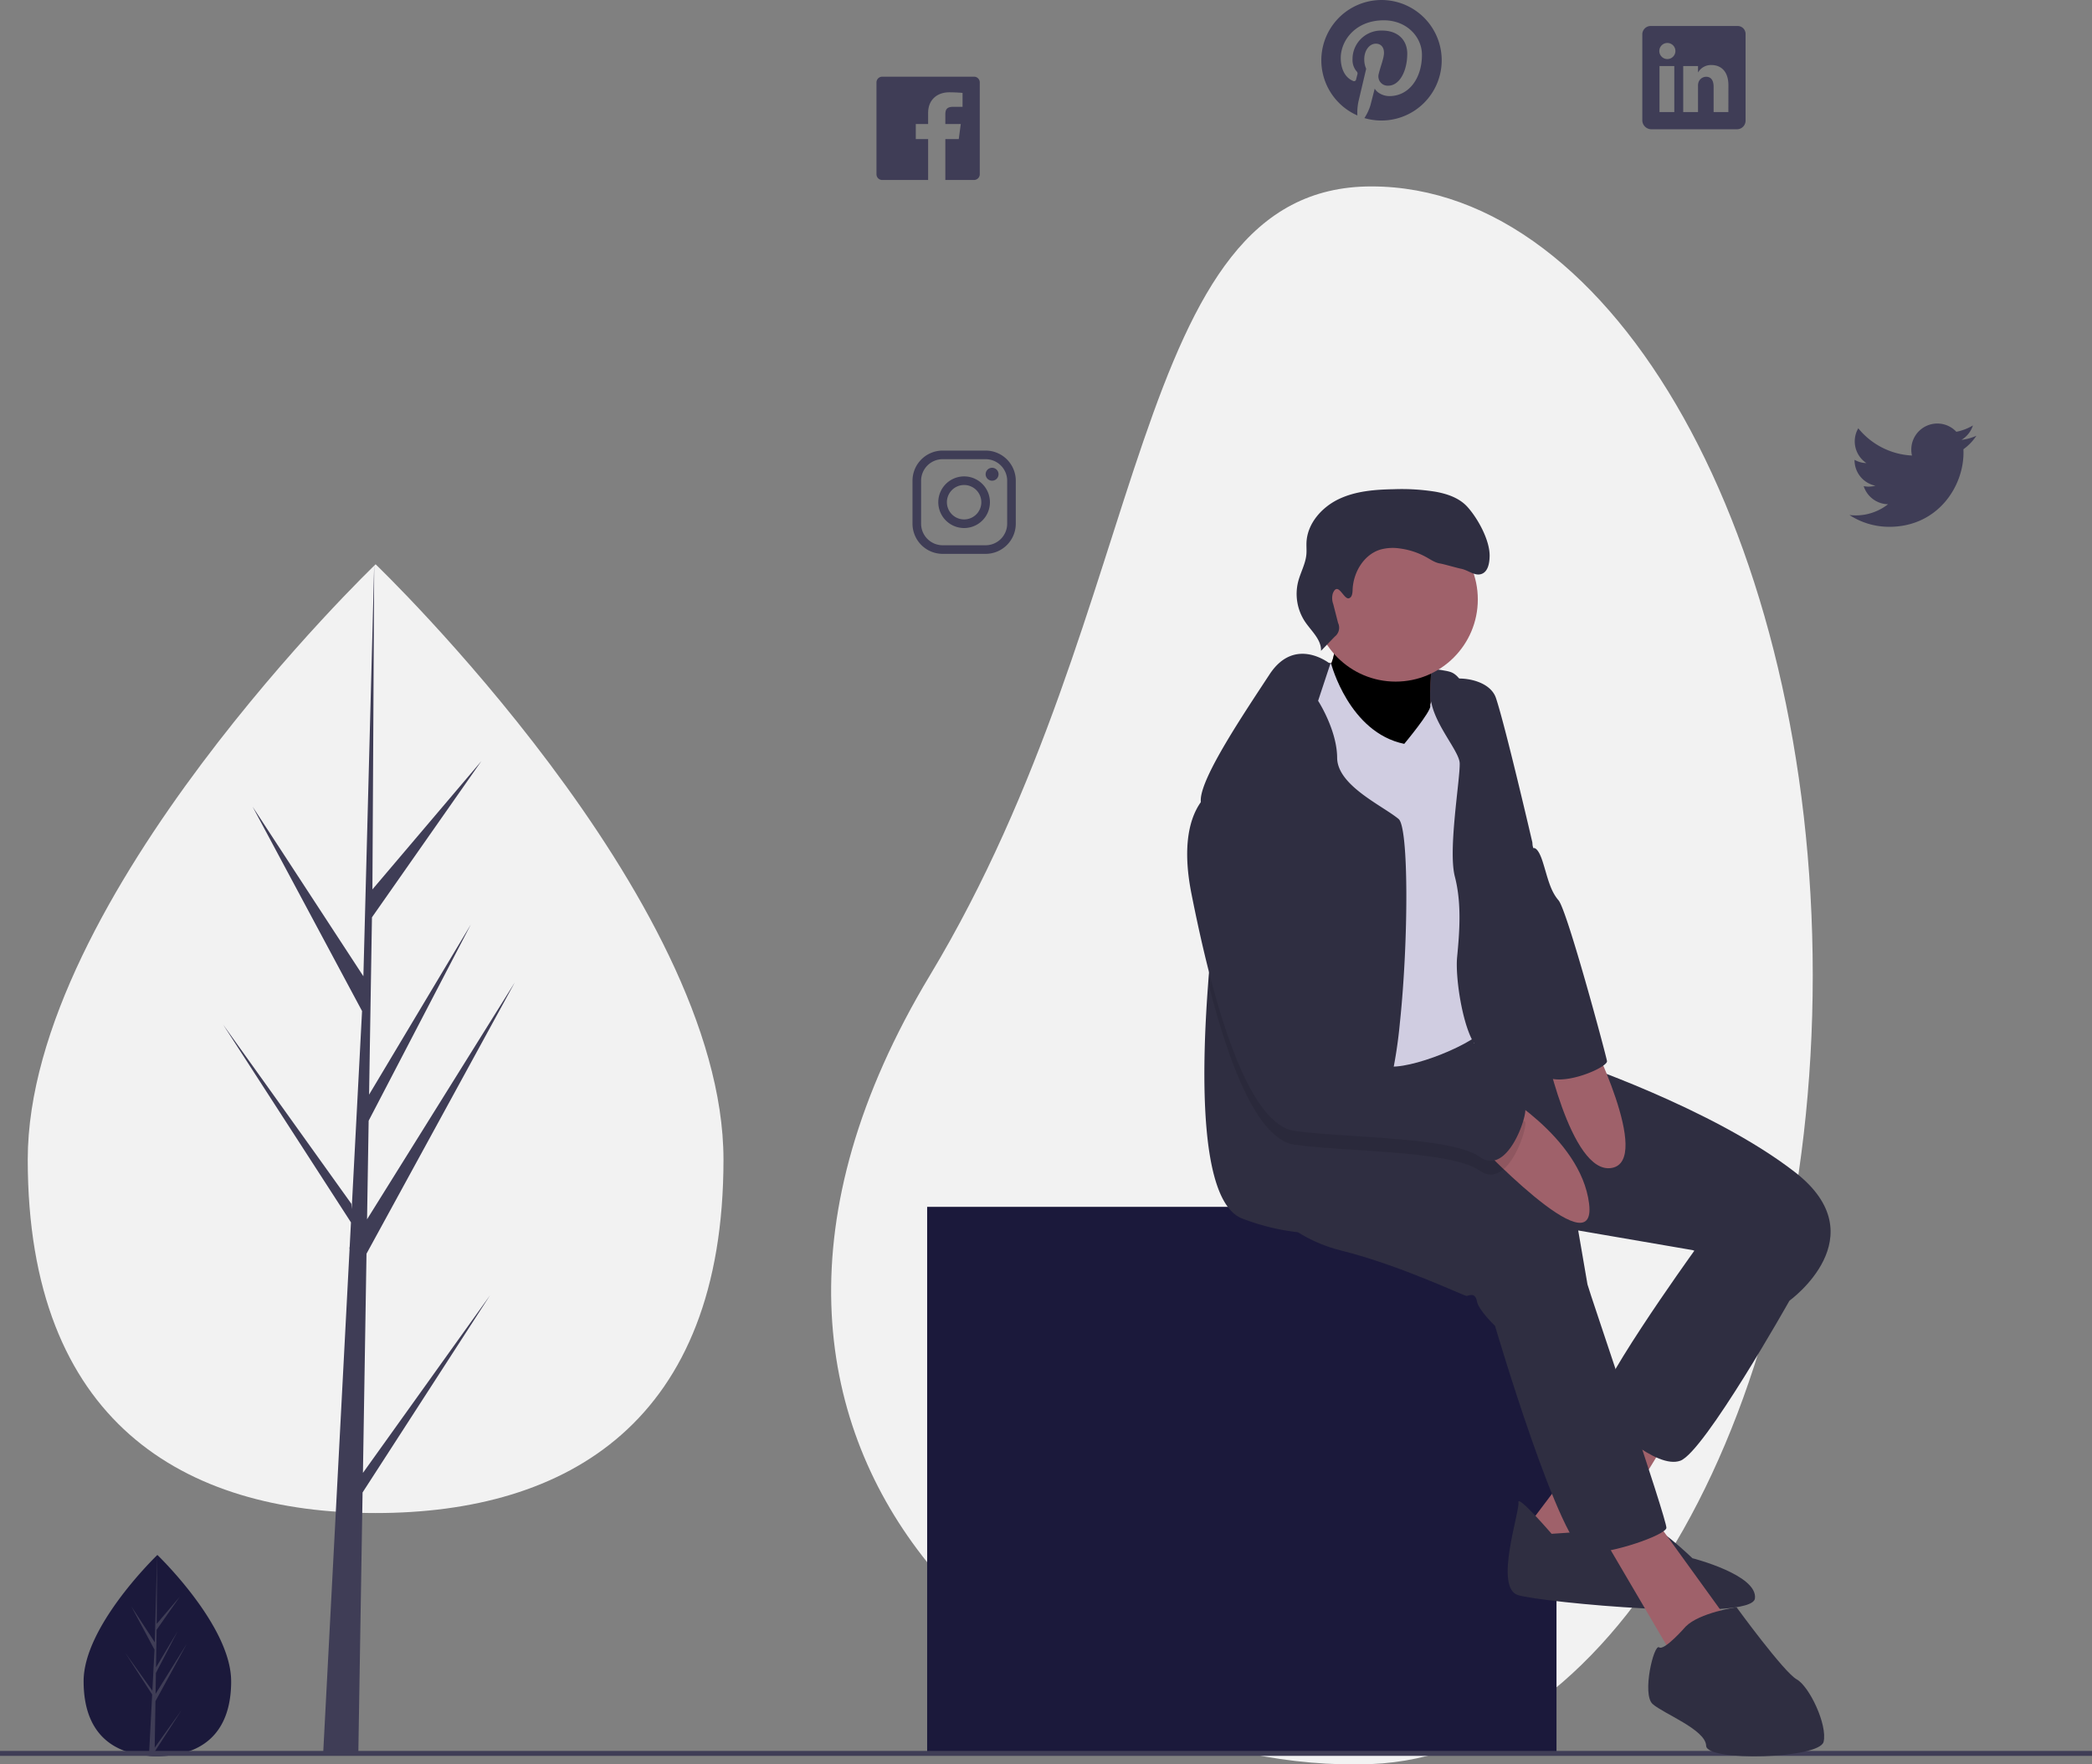
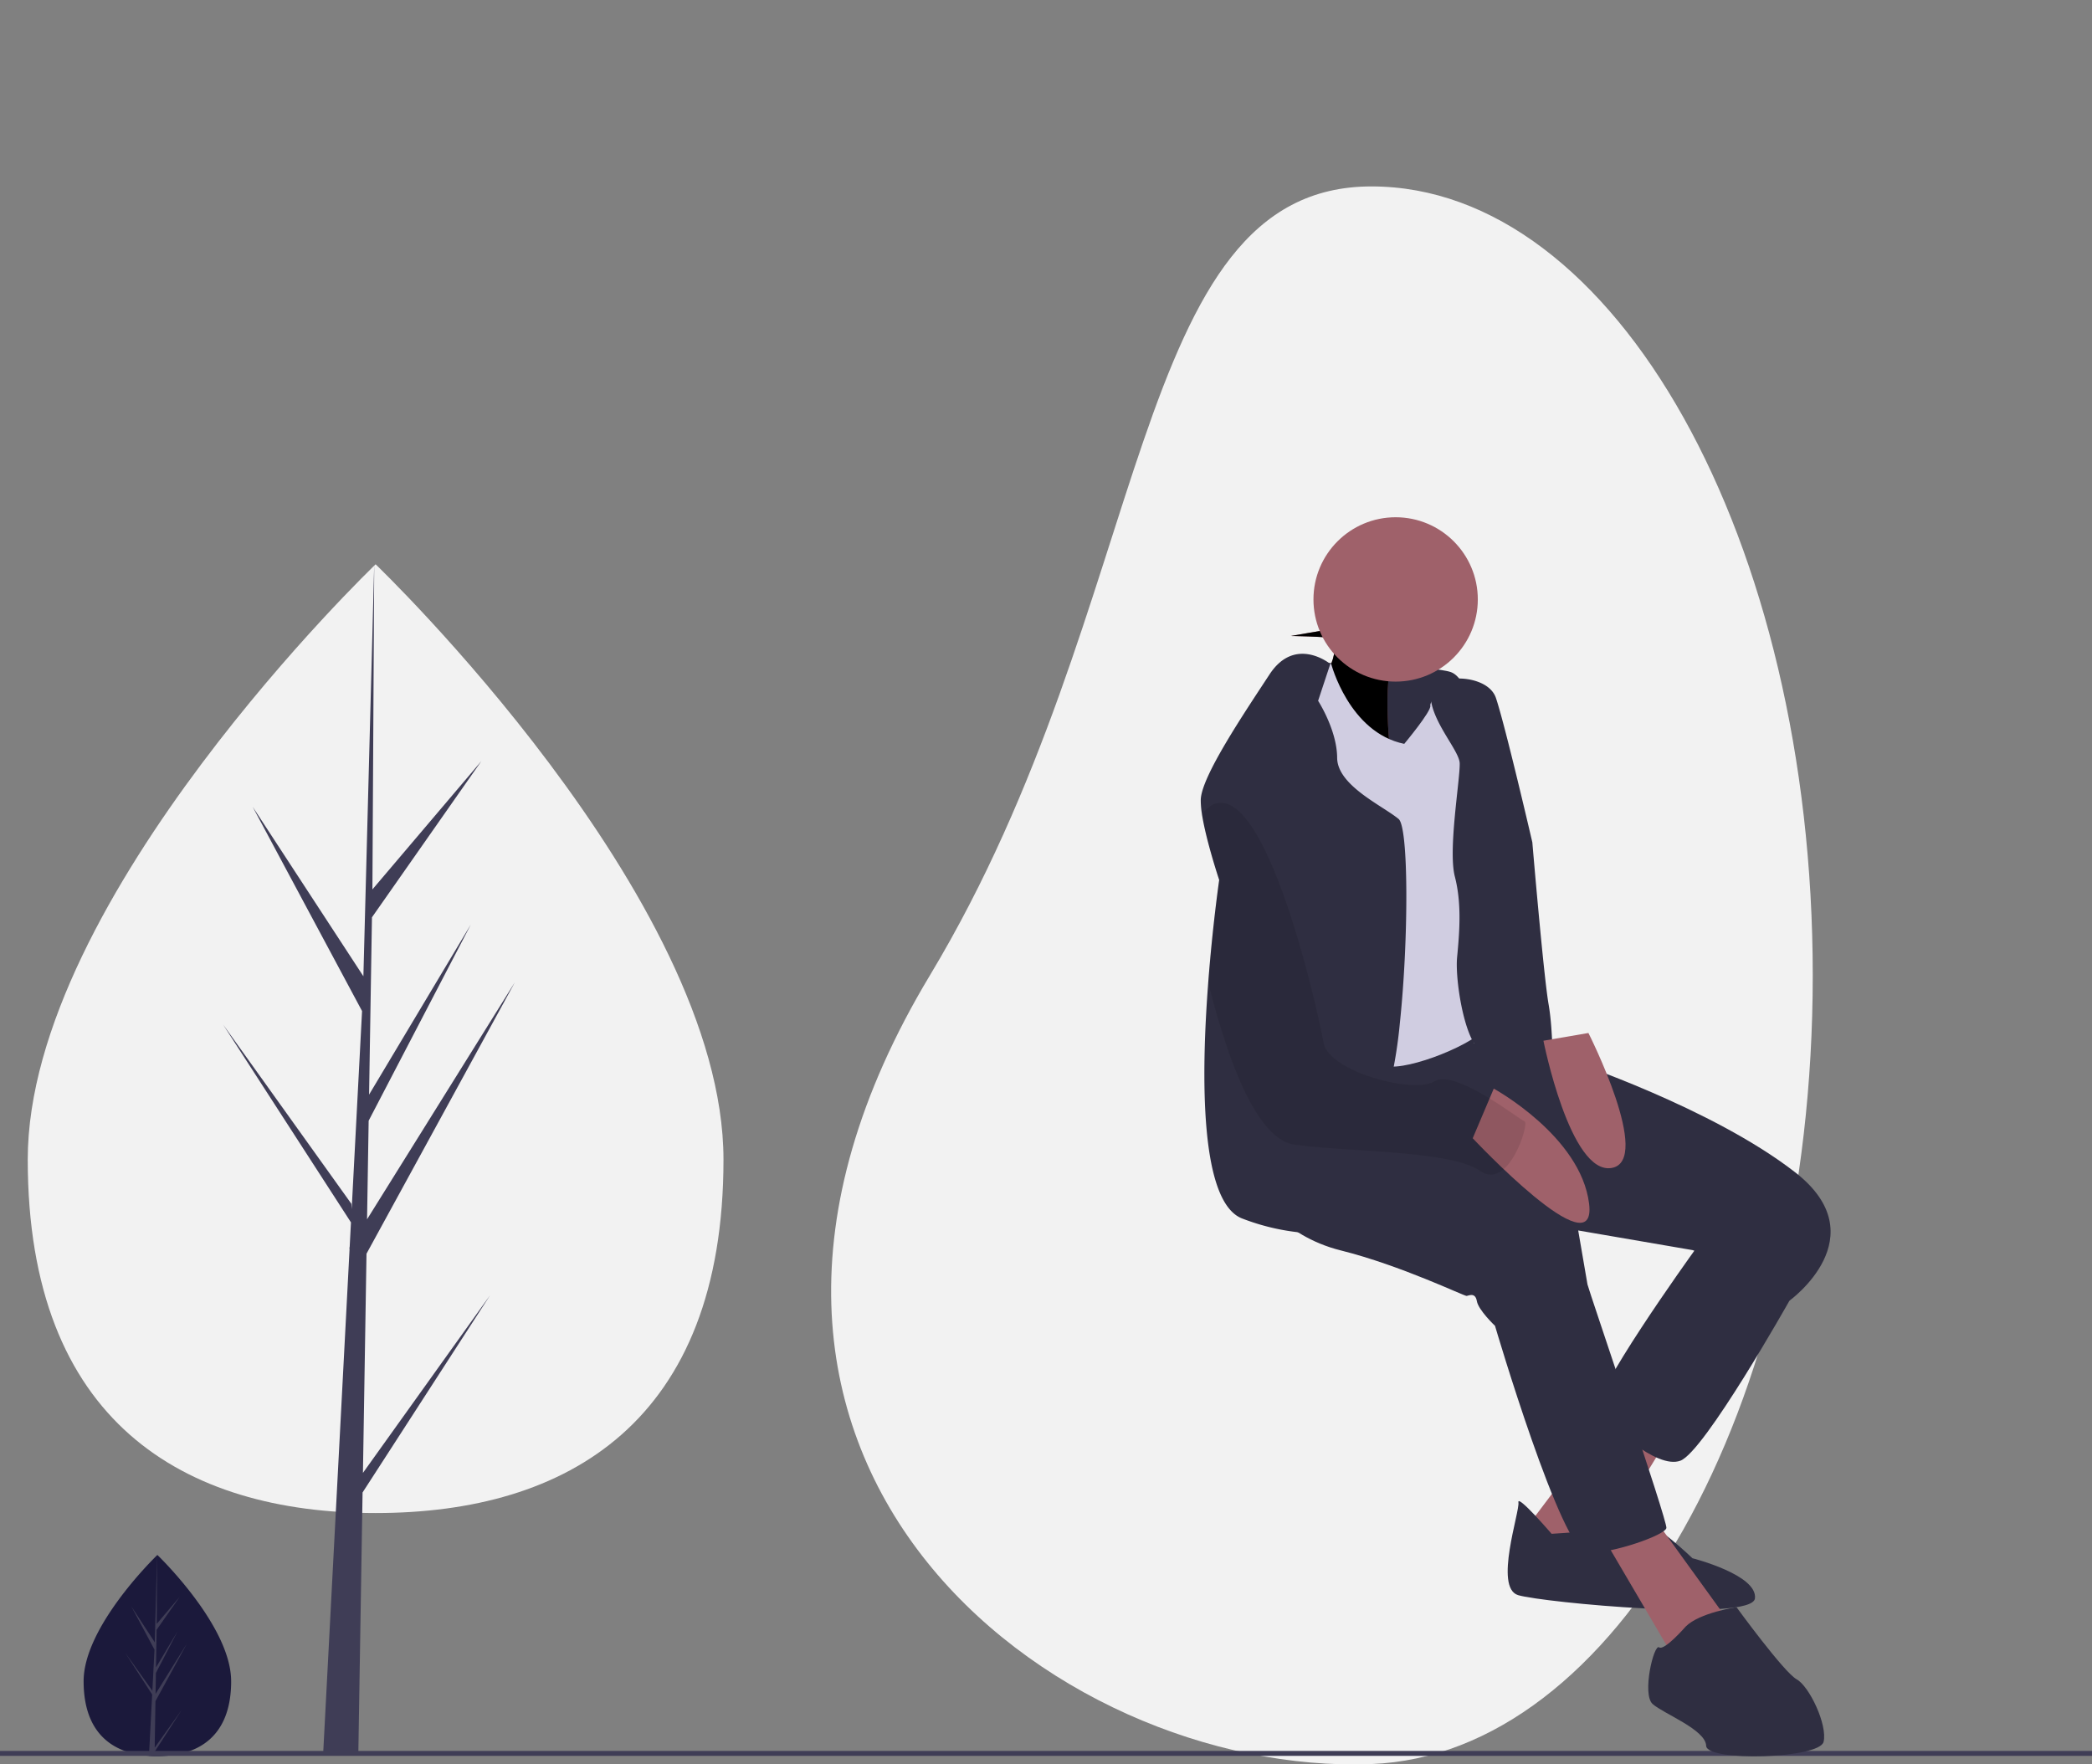
<svg xmlns="http://www.w3.org/2000/svg" xmlns:xlink="http://www.w3.org/1999/xlink" width="846.02" height="713.53">
  <rect width="100%" height="100%" fill="#808080" stroke="none" />
  <path d="M93.483 679.876c0 22.47-13.356 30.314-29.834 30.314q-.573 0-1.143-.013a48.69 48.69 0 0 1-2.267-.104c-14.87-1.052-26.424-9.3-26.424-30.197 0-21.625 27.634-48.912 29.7-50.932l.004-.004.12-.116s29.834 28.583 29.834 51.052z" fill="#1b193b" />
  <path d="M62.563 706.752l10.912-15.247-10.94 16.92-.03 1.75-2.267-.104 1.298-24.8L50.57 668.3l11 15.37.025.45.89-16.985-9.388-17.528 9.503 14.547.93-35.332v.116l-.155 27.767 9.347-11.008-9.385 13.4-.247 15.207 8.727-14.594-8.763 16.832-.138 8.454 12.67-20.313-12.717 23.263z" fill="#3f3d56" />
  <path d="M733.09 394.388c0 176.18-79.992 315.163-178.5 319-128.463 5.003-296.357-123.086-178.5-319 90.818-150.967 79.917-319 178.5-319s178.5 142.82 178.5 319z" fill="#f2f2f2" />
-   <path fill="#1b193b" d="M374.947 488.05H629.46v221.025H374.947z" />
  <path fill="none" stroke="#3f3d56" stroke-miterlimit="10" stroke-width="2" d="M0 709.074h846.02" />
-   <path d="M558.717 0a24.37 24.37 0 0 0-9.779 46.688 21.58 21.58 0 0 1 .424-5.591l3.133-13.282a9.3 9.3 0 0 1-.783-3.851c0-3.6 2.1-6.3 4.7-6.3 2.22 0 3.285 1.664 3.285 3.655 0 2.23-1.425 5.56-2.154 8.648a3.77 3.77 0 0 0 .74 3.317 3.76 3.76 0 0 0 3.1 1.37c4.612 0 7.723-5.928 7.723-12.955 0-5.34-3.6-9.333-10.138-9.333a11.55 11.55 0 0 0-8.504 3.26c-2.268 2.205-3.53 5.247-3.494 8.4-.073 1.736.5 3.438 1.6 4.775a1.19 1.19 0 0 1 .348 1.36l-.5 1.958c-.042.267-.2.497-.452.618a.83.83 0 0 1-.766-.01c-3.405-1.392-4.993-5.113-4.993-9.3 0-6.918 5.84-15.218 17.415-15.218 9.3 0 15.425 6.733 15.425 13.956 0 9.562-5.32 16.697-13.15 16.697-2.632 0-5.102-1.425-5.95-3.035l-1.72 6.7c-.563 1.848-1.387 3.607-2.448 5.22A24.37 24.37 0 1 0 558.717 0zm240.56 176.223a21.29 21.29 0 0 1-6.048 1.664 10.57 10.57 0 0 0 4.634-5.831c-2.066 1.23-4.33 2.095-6.7 2.556a10.53 10.53 0 0 0-18.22 7.201 10.31 10.31 0 0 0 .272 2.404c-8.475-.42-16.37-4.427-21.712-11.02-2.797 4.82-1.363 10.985 3.274 14.076-1.68-.04-3.322-.493-4.786-1.316v.13a10.54 10.54 0 0 0 8.452 10.334 10.6 10.6 0 0 1-2.774.37 9.9 9.9 0 0 1-1.98-.196 10.55 10.55 0 0 0 9.844 7.321 21.11 21.11 0 0 1-13.086 4.514 21.35 21.35 0 0 1-2.513-.152 29.44 29.44 0 0 0 16.12 4.764c19.395 0 30-16.067 30-30 0-.457-.01-.914-.033-1.36a21.44 21.44 0 0 0 5.254-5.461zM393.922 31.016h-37.16a2.31 2.31 0 0 0-2.306 2.306v37.16a2.31 2.31 0 0 0 2.306 2.306h18.58V56.253h-4.993V50.16h4.993v-4.503c0-5.395 3.742-8.332 8.56-8.332 2.306 0 4.786.174 5.363.25V43.2h-3.84c-2.622 0-3.122 1.24-3.122 3.068v3.883h6.244l-.816 6.092h-5.428v16.534h11.618a2.31 2.31 0 0 0 2.306-2.306V33.32a2.31 2.31 0 0 0-2.306-2.306zm4.686 154.676a8.73 8.73 0 0 1 8.702 8.702V211.8a8.73 8.73 0 0 1-8.702 8.702h-17.405a8.73 8.73 0 0 1-8.702-8.702v-17.405a8.73 8.73 0 0 1 8.702-8.702h17.405m0-3.48h-17.405a12.22 12.22 0 0 0-12.183 12.183V211.8a12.22 12.22 0 0 0 12.183 12.183h17.405a12.22 12.22 0 0 0 12.183-12.183v-17.405a12.22 12.22 0 0 0-12.183-12.183zm2.6 12.182a2.61 2.61 0 1 1 2.611-2.611c.002.693-.273 1.358-.763 1.848s-1.155.764-1.848.763zm-11.313 1.74a6.96 6.96 0 1 1-6.962 6.962 6.97 6.97 0 0 1 6.962-6.962m0-3.48c-4.224 0-8.032 2.544-9.648 6.446s-.723 8.394 2.264 11.38 7.478 3.88 11.38 2.264 6.446-5.424 6.446-9.648a10.45 10.45 0 0 0-10.443-10.443zm312.68-182.142H667.73c-.905-.044-1.8.275-2.46.885s-1.068 1.462-1.108 2.367v34.93a3.68 3.68 0 0 0 3.568 3.58h34.842a3.49 3.49 0 0 0 3.35-3.579v-34.93a3.2 3.2 0 0 0-3.339-3.252zm-25.476 34.8h-5.983v-18.6h5.983zm-2.785-21.43h-.044a3.25 3.25 0 0 1-3.23-3.264c.007-1.794 1.46-3.242 3.253-3.242s3.247 1.45 3.253 3.242-1.44 3.252-3.23 3.264zm24.65 21.43H693V35.15c0-2.437-.87-4.1-3.035-4.1-1.387.012-2.616.897-3.068 2.208a4.03 4.03 0 0 0-.207 1.468V45.32h-5.983v-18.6h5.983v2.6c1.1-1.92 3.18-3.08 5.395-3.024 3.927 0 6.897 2.6 6.897 8.17z" fill="#3f3d56" />
  <path d="M537.446 268.12s42.346 1.15 49.34 3.696 10.12 20.74 10.12 20.74l-32.88 10.334-24.592-1.393-18.508 1.308 10.334-27.065z" fill="#2f2e41" />
  <use xlink:href="#B" fill="#9f616a" />
  <use xlink:href="#B" opacity=".1" />
  <path fill="#9f616a" d="M654.23 568.843l-38.138 50.577 26.027 15.196 35.822-58.61-23.71-7.164z" />
  <path d="M627.478 620.273s-14.044-16.32-13.42-12.68-9.993 34.5-.114 37.485 94.6 10.903 95.766 1.336-25.274-16.262-25.274-16.262-15.708-15.096-19.2-13.56-37.77 3.682-37.77 3.682z" fill="#2f2e41" />
  <path fill="#9f616a" d="M645.673 617.145l30.463 51.9 23-13.32-30.72-42.49-22.744 3.91z" />
  <g fill="#2f2e41">
    <path d="M693.762 493.674l-9.04 12.793s-43.1 59.86-38.522 64.692 23.64 23.1 33.334 19.56S723.67 526 723.67 526l-8.984-35.92z" />
    <path d="M508.1 481.563s9.652 18 34.116 24.108 50.023 18.565 50.932 18.408 3.483-1.535 4.108 2.104 7.335 9.98 7.335 9.98 27.023 91.83 37.343 91.928 31.53-7.292 31.97-10.178-31.6-96.662-31.913-98.48l-3.753-21.834 46.327 7.96c3.952 1.194 39.105 20.44 39.105 20.44s35.836-25.83 2.317-51.913-91.132-45.218-91.132-45.218l-20.67-5.814-18.013-1.075-2.652-10.17-42.662 2.46-44.52 18.892z" />
  </g>
  <circle cx="564.405" cy="242.411" r="33.232" fill="#9f616a" />
  <path d="M534.34 269.12l3.997-.687s7.22 27.795 29.55 32.386c0 0 11.02-13.2 10.55-15.428s8.727-14.11 13.617-7.458-1.194 123.84 2.914 125.945 12.92 4.336 5.828 12.11-35.267 18.238-41.508 14.627-18.99-34.2-24.507-44.493-14.343-45.303-14.343-45.303-11.273-38.338-4.336-47.023 18.238-24.677 18.238-24.677z" fill="#d0cde1" />
  <path d="M566.145 413.4a189.57 189.57 0 0 1-3.807 24.268c-1.63 6.508-3.527 10.437-5.693 10.27-5.526-.413-8.037 7.7-9.332 17.035-1.384 9.913-1.384 21.22-2.143 25.217-1.005 5.28-7.434 9.3-20.283 8.127a90.66 90.66 0 0 1-22.348-5.481c-17.347-6.307-16.834-57.455-13.93-95.4 1.775-23.263 4.443-41.582 4.443-41.582s-5.27-15.717-6.954-26.5a35.21 35.21 0 0 1-.502-5.95c.257-9.4 17.436-34.84 27.818-50.68 10.393-15.84 24.57-4.22 24.57-4.22l-4.934 14.9s7.647 11.8 7.702 23.03 18.307 19.334 24.86 24.77c4.12 3.416 4.02 49.016.536 82.203zm14.43-139.57s1.198 1.416 6.68.725c6.576-.828 15.618 1.447 17.72 7.726 3.852 11.514 14.713 58.352 14.713 58.352s4.52 53.548 6.553 65.375 1.024 22.303 3.028 28.515-19.787-11.585-27.82-9.268-13.192-27.705-12.182-38.18 1.862-21.863-.924-32.623 2.153-39.24 1.97-45.765-17.7-22.97-9.737-34.855z" fill="#2f2e41" />
  <path d="M604.088 440.244s35.186 19.196 38.553 46.518-47.062-26.455-47.062-26.455zm20.086-19.374s10.782 54.345 27.577 51.458-9.382-54.585-9.382-54.585z" fill="#9f616a" />
  <path d="M681.694 657.786s-8.6 9.908-10.732 8.4-7.036 19.005-2.615 22.93 21.45 10.363 21.635 16.887 45.857 5.23 47.492-1.606-5.73-22.43-10.903-25.288-24.306-29.155-24.306-29.155-14.984 2.19-20.57 7.832z" fill="#2f2e41" />
  <path d="M598.484 473.48c-8.16-5.76-30.943-7.19-51.17-8.517-8.874-.57-17.258-1.127-23.7-2.032-6.207-.86-11.788-6.53-16.744-14.98-7.513-12.804-13.585-32.004-18.262-50.534 1.775-23.263 4.443-41.582 4.443-41.582s-5.27-15.717-6.954-26.5c1.188-1.654 2.72-3.032 4.487-4.04 21.455-9.21 41.94 81.422 44.54 95.644.045.234.078.458.112.647 1.26 7.323 14.89 13.585 27.103 16.063 7.524 1.53 14.523 1.63 17.75-.357 8.473-5.202 34.527 15.617 36.503 16.21 1.976.603-6.385 28.264-18.106 19.97z" opacity=".1" />
-   <path d="M490.587 319.726s-15.594 7.363-8.742 41.778 20.655 92.923 41.764 95.85 63.143 2.26 74.87 10.547 20.086-19.375 18.1-19.972-28.032-21.408-36.504-16.205-42.815-3.88-44.848-15.707-22.844-105.66-44.65-96.292zm112.37-16.504l17.138 39.767s1.725-.86 3.73 5.35 2.943 11.67 6.454 15.75 19.134 62.276 19.603 65.005-21.577 12.138-26.503 4.555-20.42-130.43-20.42-130.43zm-57.458-61.274c1.274-.34 1.46-2.03 1.503-3.348.23-7.055 4.477-14.295 11.23-16.35a18.88 18.88 0 0 1 7.959-.438 30.15 30.15 0 0 1 10.778 3.596c1.76 1 3.484 2.18 5.48 2.482 1.318.2 7.023 1.858 8.335 2.092 2.885.513 5.566 3.094 8.334 2.134 2.648-.92 3.235-4.348 3.3-7.15.146-6.385-4.7-15.22-8.97-19.97-3.24-3.604-8.118-5.268-12.886-6.133a85.79 85.79 0 0 0-16.853-1.025c-7.63.136-15.474.725-22.355 4.027s-12.66 9.873-13 17.5c-.07 1.588.095 3.183-.038 4.768-.326 3.865-2.378 7.356-3.34 11.113-1.392 5.575-.36 11.478 2.84 16.25 2.554 3.758 6.568 7.157 6.42 11.7l5.537-5.737a4.55 4.55 0 0 0 1.352-5.556l-1.96-7.645a6.9 6.9 0 0 1-.17-4.255c2.1-5.192 4.372 2.515 6.496 1.948z" fill="#2f2e41" />
  <path d="M292.583 468.934c0 105.95-62.985 142.942-140.68 142.942S11.22 574.883 11.22 468.934s140.68-240.732 140.68-240.732 140.68 134.784 140.68 240.732z" fill="#f2f2f2" />
  <path fill="#3f3d56" d="M146.777 595.67l1.44-88.67 59.96-109.697-59.735 95.787.647-39.87 41.326-79.364-41.154 68.814 1.165-71.707 44.252-63.184-44.07 51.908.728-131.485-4.574 174.062.375-7.18-44.99-68.867 44.27 82.65-4.192 80.085-.125-2.126-51.867-72.472 51.7 79.98-.524 10.016-.094.15.043.822-10.636 203.182h14.2l1.705-104.948 51.583-79.785-51.455 71.896z" />
  <defs>
-     <path id="B" d="M539.273 254.223s2.786 10.76-3.397 18.38 26.582 34.77 26.582 34.77l17.285-2.97s-3.8-33.064 1.308-41.437-41.778-8.742-41.778-8.742z" />
+     <path id="B" d="M539.273 254.223s2.786 10.76-3.397 18.38 26.582 34.77 26.582 34.77s-3.8-33.064 1.308-41.437-41.778-8.742-41.778-8.742z" />
  </defs>
</svg>